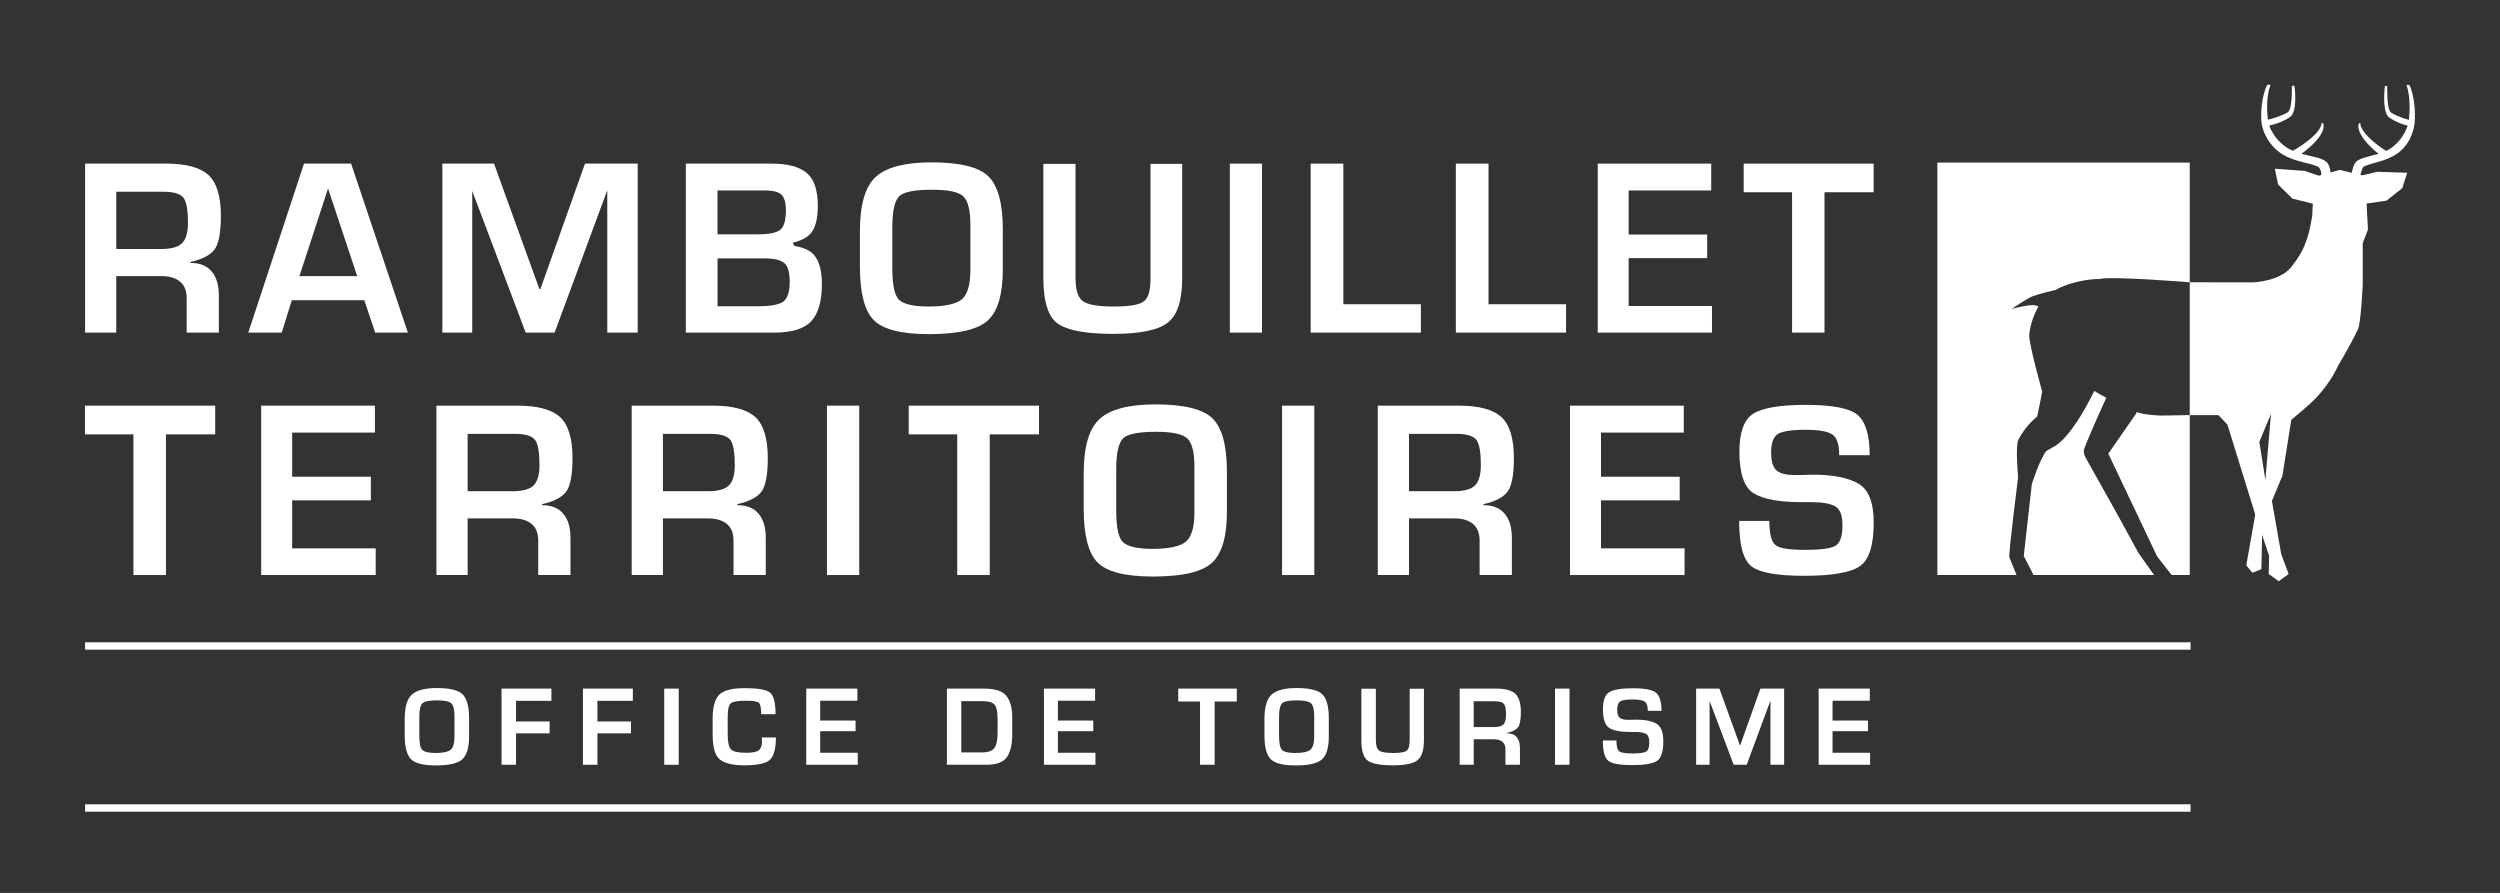
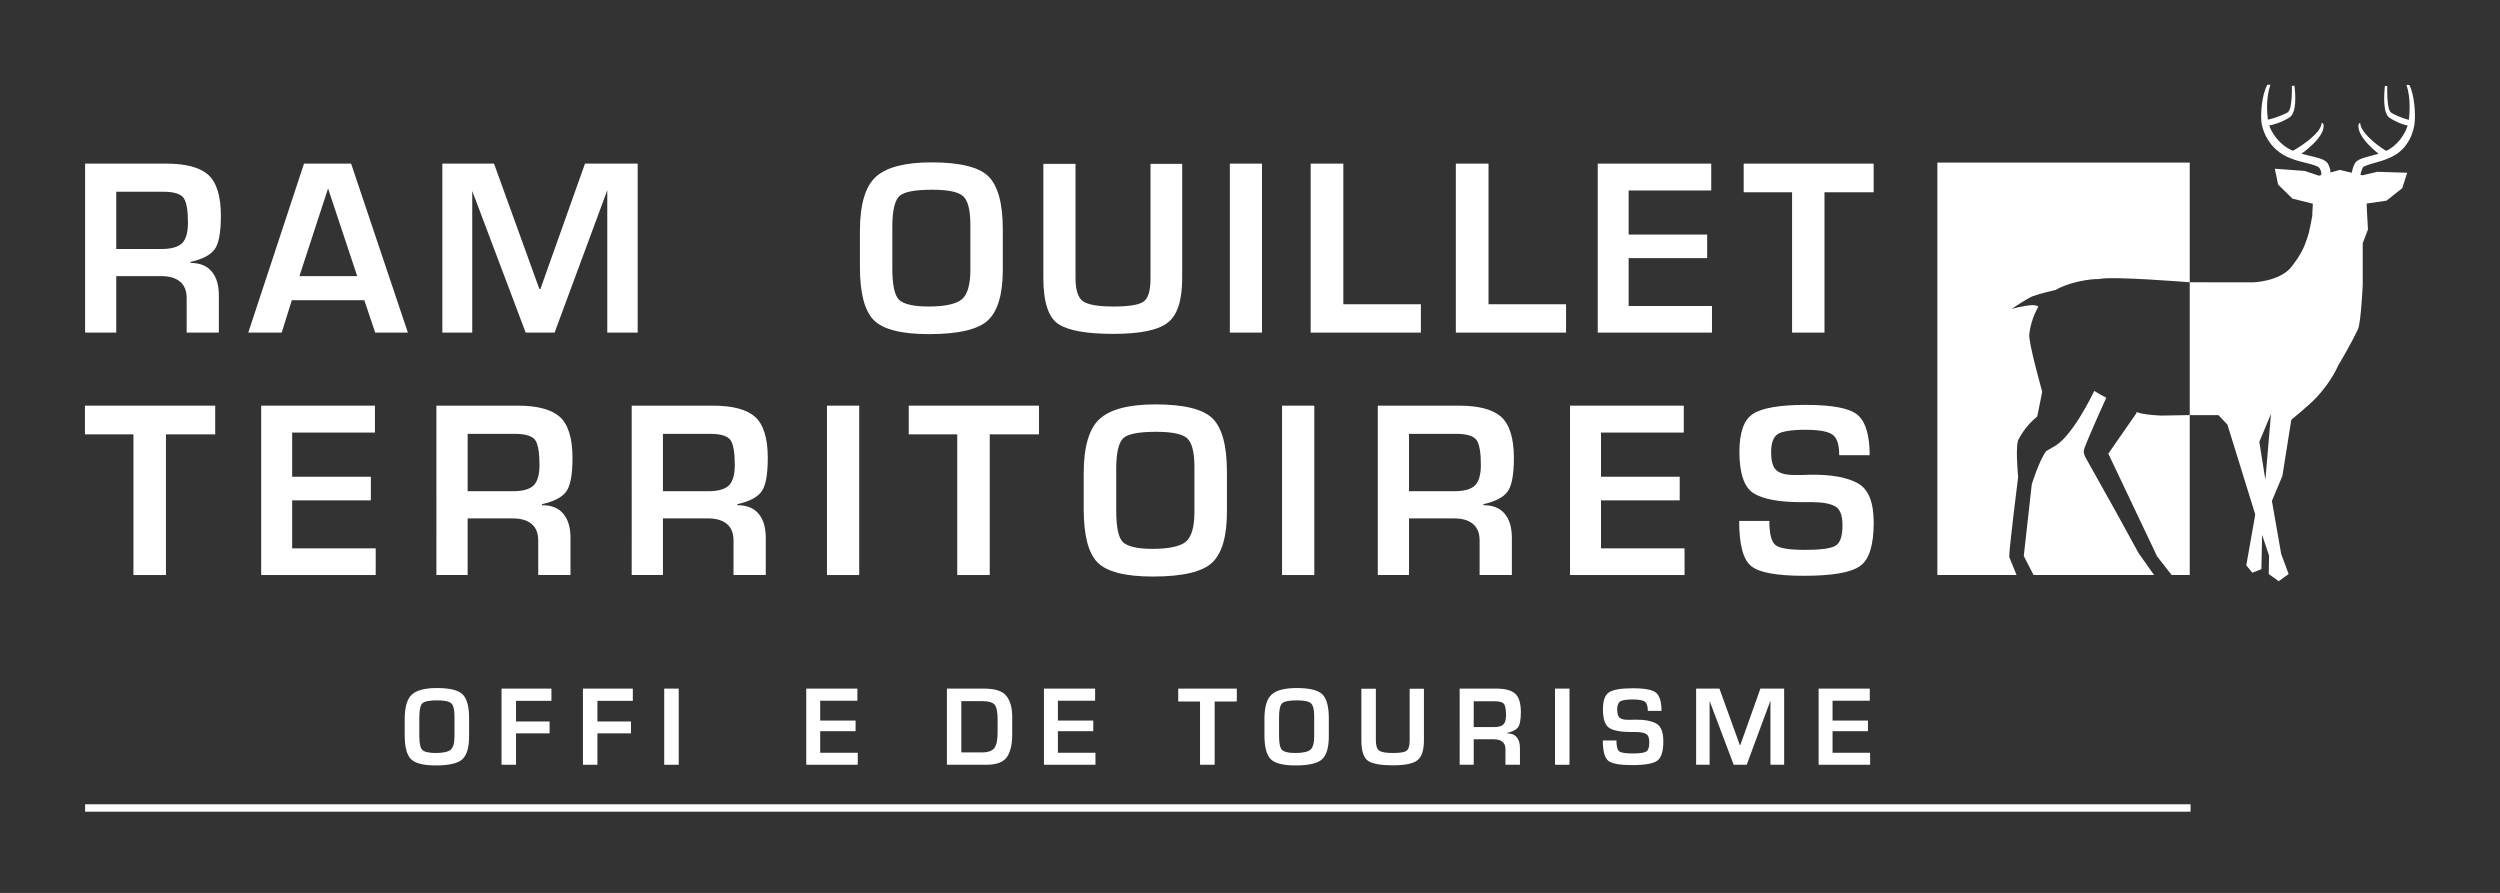
<svg xmlns="http://www.w3.org/2000/svg" version="1.1" id="Calque_1" x="0px" y="0px" width="334.131px" height="119.341px" viewBox="0 0 334.131 119.341" xml:space="preserve">
  <rect x="0" y="0" width="334.131" height="119.341" fill="#333333" stroke="none" />
  <g>
    <path fill="#FFFFFF" d="M61.827,101.448c-0.58,0.564-1.77,0.854-3.586,0.854c-1.663,0-2.777-0.29-3.327-0.854 c-0.549-0.564-0.824-1.633-0.824-3.204v-2.136c0-1.603,0.321-2.701,0.962-3.281c0.64-0.581,1.755-0.87,3.357-0.87 c1.724,0,2.868,0.289,3.433,0.854c0.564,0.564,0.854,1.633,0.854,3.174v2.441C62.696,99.876,62.406,100.883,61.827,101.448 M60.331,94.017c-0.274-0.274-0.9-0.412-1.892-0.412c-1.022,0-1.663,0.122-1.953,0.366c-0.29,0.26-0.443,0.869-0.443,1.86v2.504 c0,1.022,0.138,1.647,0.413,1.907c0.289,0.26,0.869,0.396,1.754,0.396c1.022,0,1.694-0.152,2.03-0.442 c0.335-0.29,0.503-0.885,0.503-1.771V95.71C60.743,94.856,60.606,94.291,60.331,94.017" />
    <polygon fill="#FFFFFF" points="68.968,93.667 68.968,96.428 73.454,96.428 73.454,98.014 68.968,98.014 68.968,102.211 67.031,102.211 67.031,92.034 73.698,92.034 73.698,93.667 " />
    <polygon fill="#FFFFFF" points="79.848,93.667 79.848,96.428 84.334,96.428 84.334,98.014 79.848,98.014 79.848,102.211 77.91,102.211 77.91,92.034 84.578,92.034 84.578,93.667 " />
    <rect x="88.775" y="92.034" fill="#FFFFFF" width="1.938" height="10.178" />
-     <path fill="#FFFFFF" d="M102.89,101.555c-0.534,0.488-1.679,0.732-3.403,0.732c-1.48,0-2.563-0.244-3.235-0.748 c-0.671-0.505-1.007-1.633-1.007-3.357v-2.074c0-1.573,0.29-2.641,0.855-3.235c0.58-0.595,1.709-0.9,3.387-0.9 c1.74,0,2.869,0.183,3.387,0.563c0.519,0.383,0.779,1.359,0.779,2.915h-1.923c0-0.839-0.107-1.343-0.305-1.525 c-0.198-0.183-0.808-0.274-1.801-0.274c-1.022,0-1.663,0.122-1.937,0.336c-0.29,0.229-0.428,0.824-0.428,1.785v2.38 c0,1.054,0.153,1.725,0.443,2.015c0.29,0.289,0.977,0.442,2.029,0.442c0.901,0,1.465-0.122,1.725-0.366 c0.259-0.244,0.381-0.626,0.381-1.145v-0.184l-0.03-0.351h1.892C103.699,100.075,103.424,101.067,102.89,101.555" />
    <polygon fill="#FFFFFF" points="107.758,102.211 107.758,92.034 114.594,92.034 114.594,93.651 109.62,93.651 109.62,96.305 114.35,96.305 114.35,97.725 109.62,97.725 109.62,100.609 114.64,100.609 114.64,102.211 " />
    <path fill="#FFFFFF" d="M134.583,101.173c-0.473,0.687-1.374,1.038-2.732,1.038h-5.294V92.034h4.959c1.48,0,2.472,0.32,2.991,0.977 c0.518,0.655,0.778,1.586,0.778,2.792v2.318C135.286,99.479,135.057,100.487,134.583,101.173 M132.936,94.185 c-0.274-0.321-0.809-0.474-1.602-0.474h-2.854v6.852h2.732c0.839,0,1.404-0.198,1.694-0.596c0.289-0.411,0.426-1.098,0.426-2.06 v-1.77C133.332,95.146,133.194,94.505,132.936,94.185" />
    <polygon fill="#FFFFFF" points="139.528,102.211 139.528,92.034 146.364,92.034 146.364,93.651 141.39,93.651 141.39,96.305 146.12,96.305 146.12,97.725 141.39,97.725 141.39,100.609 146.41,100.609 146.41,102.211 " />
    <polygon fill="#FFFFFF" points="162.341,93.757 162.341,102.211 160.388,102.211 160.388,93.757 157.474,93.757 157.474,92.034 165.301,92.034 165.301,93.757 " />
    <path fill="#FFFFFF" d="M176.73,101.448c-0.58,0.564-1.769,0.854-3.586,0.854c-1.663,0-2.776-0.29-3.325-0.854 c-0.551-0.564-0.824-1.633-0.824-3.204v-2.136c0-1.603,0.319-2.701,0.961-3.281c0.64-0.581,1.755-0.87,3.356-0.87 c1.726,0,2.869,0.289,3.435,0.854c0.563,0.564,0.853,1.633,0.853,3.174v2.441C177.599,99.876,177.31,100.883,176.73,101.448 M175.235,94.017c-0.273-0.274-0.899-0.412-1.893-0.412c-1.021,0-1.663,0.122-1.953,0.366c-0.29,0.26-0.441,0.869-0.441,1.86v2.504 c0,1.022,0.137,1.647,0.412,1.907c0.289,0.26,0.868,0.396,1.755,0.396c1.021,0,1.692-0.152,2.028-0.442 c0.335-0.29,0.503-0.885,0.503-1.771V95.71C175.646,94.856,175.509,94.291,175.235,94.017" />
    <path fill="#FFFFFF" d="M189.472,101.585c-0.563,0.473-1.679,0.702-3.311,0.702c-1.557,0-2.64-0.184-3.266-0.564 c-0.626-0.382-0.946-1.313-0.946-2.793v-6.882h1.938v6.882c0,0.717,0.152,1.175,0.442,1.389c0.305,0.214,0.916,0.32,1.832,0.32 c0.93,0,1.526-0.092,1.815-0.29s0.428-0.655,0.428-1.403v-6.897h1.907v6.866C190.312,100.243,190.037,101.127,189.472,101.585" />
    <path fill="#FFFFFF" d="M202.87,97.221c-0.26,0.336-0.747,0.58-1.435,0.732v0.061c0.565,0,0.993,0.168,1.282,0.52 c0.291,0.351,0.427,0.824,0.427,1.449v2.229h-1.937v-2.076c0-0.441-0.139-0.777-0.397-0.991c-0.275-0.229-0.656-0.336-1.129-0.336 h-2.716v3.403h-1.877V92.034h4.897c1.175,0,2.015,0.229,2.519,0.671c0.504,0.458,0.763,1.282,0.763,2.472 C203.267,96.214,203.129,96.901,202.87,97.221 M201.04,94.124c-0.169-0.26-0.58-0.396-1.236-0.396h-2.838v3.448h2.716 c0.594,0,1.021-0.122,1.251-0.351c0.229-0.229,0.351-0.641,0.351-1.222C201.283,94.887,201.208,94.383,201.04,94.124" />
    <rect x="207.83" y="92.034" fill="#FFFFFF" width="1.938" height="10.178" />
    <path fill="#FFFFFF" d="M221.501,101.662c-0.533,0.396-1.662,0.595-3.371,0.595c-1.619,0-2.672-0.183-3.16-0.564 c-0.502-0.381-0.746-1.297-0.746-2.73h1.814c0,0.777,0.123,1.25,0.367,1.449c0.244,0.198,0.838,0.289,1.801,0.289 c0.885,0,1.479-0.076,1.77-0.229c0.305-0.152,0.457-0.564,0.457-1.236c0-0.595-0.137-0.977-0.428-1.144 c-0.289-0.168-0.762-0.26-1.387-0.26h-0.672c-1.344,0-2.289-0.183-2.854-0.534c-0.564-0.351-0.855-1.189-0.855-2.486 c0-1.176,0.275-1.938,0.824-2.289c0.549-0.352,1.604-0.534,3.158-0.534c1.604,0,2.641,0.198,3.113,0.595 c0.488,0.412,0.732,1.221,0.732,2.426h-1.83c0-0.609-0.123-1.021-0.383-1.221c-0.258-0.197-0.809-0.305-1.646-0.305 c-0.84,0-1.404,0.092-1.664,0.26s-0.396,0.533-0.396,1.083c0,0.519,0.092,0.87,0.289,1.068c0.199,0.198,0.564,0.305,1.084,0.305 h0.504c0.168,0,0.352-0.015,0.518-0.015c1.252-0.016,2.197,0.168,2.824,0.519c0.625,0.351,0.945,1.129,0.945,2.365 C222.31,100.411,222.037,101.28,221.501,101.662" />
    <polygon fill="#FFFFFF" points="236.625,102.211 236.625,93.635 233.451,102.211 231.71,102.211 228.492,93.681 228.492,102.211 226.691,102.211 226.691,92.034 229.804,92.034 232.535,99.586 232.595,99.586 235.281,92.034 238.455,92.034 238.455,102.211 " />
    <polygon fill="#FFFFFF" points="243.064,102.211 243.064,92.034 249.9,92.034 249.9,93.651 244.925,93.651 244.925,96.305 249.656,96.305 249.656,97.725 244.925,97.725 244.925,100.609 249.945,100.609 249.945,102.211 " />
-     <rect x="11.373" y="85.842" fill="#FFFFFF" width="281.4" height="0.991" />
    <rect x="11.373" y="107.495" fill="#FFFFFF" width="281.4" height="0.99" />
    <path fill="#FFFFFF" d="M28.641,33.381c-0.576,0.746-1.66,1.285-3.185,1.627v0.133c1.255,0,2.204,0.373,2.846,1.153 c0.644,0.778,0.949,1.827,0.949,3.216v4.943H24.95v-4.605c0-0.981-0.305-1.727-0.88-2.2c-0.61-0.508-1.457-0.746-2.505-0.746 h-6.028v7.551h-4.164V21.869h10.868c2.607,0,4.47,0.507,5.589,1.49c1.116,1.014,1.691,2.844,1.691,5.485 C29.521,31.147,29.218,32.67,28.641,33.381 M24.578,26.506c-0.374-0.574-1.287-0.881-2.744-0.881h-6.297v7.654h6.028 c1.32,0,2.267-0.27,2.776-0.779c0.507-0.508,0.78-1.421,0.78-2.709C25.121,28.201,24.95,27.083,24.578,26.506" />
    <path fill="#FFFFFF" d="M50.146,44.454l-1.457-4.334h-9.684l-1.355,4.334h-4.469l7.45-22.584h6.296l7.588,22.584H50.146z M43.846,25.187l-3.825,11.716h7.721L43.846,25.187z" />
    <polygon fill="#FFFFFF" points="81.165,44.454 81.165,25.425 74.123,44.454 70.259,44.454 63.117,25.524 63.117,44.454 59.121,44.454 59.121,21.87 66.027,21.87 72.089,38.629 72.225,38.629 78.185,21.87 85.227,21.87 85.227,44.454 " />
-     <path fill="#FFFFFF" d="M108.424,42.93c-0.947,1.016-2.607,1.524-4.943,1.524H91.664V21.87h11.446c2.131,0,3.69,0.404,4.671,1.218 c1.016,0.812,1.524,2.303,1.524,4.436c0,1.455-0.238,2.539-0.677,3.283c-0.44,0.779-1.353,1.321-2.675,1.627l0.204,0.439 c1.387,0.204,2.369,0.711,2.877,1.524c0.541,0.814,0.813,1.998,0.813,3.557C109.847,40.256,109.374,41.914,108.424,42.93 M104.463,26.033c-0.373-0.372-1.117-0.577-2.167-0.577h-6.398v5.861h5.449c1.422,0,2.403-0.204,2.912-0.578 c0.508-0.406,0.778-1.25,0.778-2.573C105.037,27.117,104.835,26.407,104.463,26.033 M104.801,35.141 c-0.508-0.404-1.387-0.609-2.707-0.609h-6.196v6.4h5.483c1.558,0,2.642-0.203,3.251-0.576c0.609-0.406,0.915-1.319,0.915-2.708 C105.547,36.395,105.312,35.547,104.801,35.141" />
    <path fill="#FFFFFF" d="M132.097,42.76c-1.286,1.254-3.93,1.897-7.957,1.897c-3.692,0-6.164-0.643-7.382-1.897 c-1.219-1.254-1.829-3.624-1.829-7.109V30.91c0-3.554,0.711-5.994,2.132-7.281c1.423-1.285,3.896-1.929,7.449-1.929 c3.828,0,6.369,0.644,7.619,1.896c1.252,1.252,1.897,3.623,1.897,7.043v5.417C134.026,39.274,133.381,41.506,132.097,42.76 M128.778,26.272c-0.611-0.611-1.997-0.914-4.199-0.914c-2.269,0-3.691,0.268-4.334,0.81c-0.643,0.578-0.984,1.932-0.984,4.133 v5.553c0,2.268,0.307,3.656,0.916,4.232c0.644,0.577,1.93,0.881,3.896,0.881c2.266,0,3.755-0.341,4.502-0.982 c0.746-0.643,1.118-1.963,1.118-3.929V30.03C129.693,28.133,129.387,26.881,128.778,26.272" />
    <path fill="#FFFFFF" d="M156.139,43.065c-1.254,1.051-3.725,1.558-7.348,1.558c-3.453,0-5.857-0.406-7.246-1.253 c-1.386-0.846-2.097-2.912-2.097-6.196V21.903h4.298v15.271c0,1.592,0.338,2.608,0.984,3.082c0.676,0.473,2.03,0.711,4.061,0.711 c2.067,0,3.387-0.204,4.031-0.644c0.643-0.44,0.946-1.455,0.946-3.115V21.903h4.234V37.14 C158.001,40.086,157.393,42.05,156.139,43.065" />
    <rect x="164.371" y="21.869" fill="#FFFFFF" width="4.299" height="22.584" />
    <polygon fill="#FFFFFF" points="175.173,44.454 175.173,21.87 179.541,21.87 179.541,40.663 189.903,40.663 189.903,44.454 " />
    <polygon fill="#FFFFFF" points="194.576,44.454 194.576,21.87 198.944,21.87 198.944,40.663 209.306,40.663 209.306,44.454 " />
    <polygon fill="#FFFFFF" points="213.541,44.454 213.541,21.87 228.71,21.87 228.71,25.457 217.671,25.457 217.671,31.35 228.167,31.35 228.167,34.499 217.671,34.499 217.671,40.897 228.81,40.897 228.81,44.454 " />
    <polygon fill="#FFFFFF" points="243.847,25.696 243.847,44.454 239.515,44.454 239.515,25.696 233.048,25.696 233.048,21.87 250.417,21.87 250.417,25.696 " />
    <polygon fill="#FFFFFF" points="22.18,58.053 22.18,76.854 17.835,76.854 17.835,58.053 11.354,58.053 11.354,54.217 28.763,54.217 28.763,58.053 " />
    <polygon fill="#FFFFFF" points="34.908,76.854 34.908,54.217 50.111,54.217 50.111,57.815 39.049,57.815 39.049,63.719 49.568,63.719 49.568,66.875 39.049,66.875 39.049,73.29 50.213,73.29 50.213,76.854 " />
    <path fill="#FFFFFF" d="M75.635,65.755c-0.577,0.747-1.664,1.29-3.191,1.628v0.137c1.256,0,2.207,0.374,2.852,1.154 c0.644,0.781,0.95,1.832,0.95,3.224v4.956h-4.311v-4.617c0-0.984-0.306-1.73-0.882-2.205c-0.61-0.509-1.459-0.746-2.511-0.746 h-6.041v7.568h-4.175V54.218h10.895c2.612,0,4.479,0.509,5.601,1.494c1.118,1.017,1.695,2.849,1.695,5.496 C76.517,63.516,76.211,65.043,75.635,65.755 M71.562,58.866c-0.373-0.576-1.289-0.882-2.748-0.882h-6.313v7.67h6.041 c1.323,0,2.273-0.271,2.782-0.779c0.509-0.511,0.781-1.427,0.781-2.716C72.105,60.564,71.935,59.444,71.562,58.866" />
    <path fill="#FFFFFF" d="M101.736,65.755c-0.577,0.747-1.664,1.29-3.193,1.628v0.137c1.257,0,2.209,0.374,2.853,1.154 c0.645,0.781,0.95,1.832,0.95,3.224v4.956h-4.31v-4.617c0-0.984-0.305-1.73-0.882-2.205c-0.61-0.509-1.46-0.746-2.511-0.746h-6.041 v7.568h-4.174V54.218H95.32c2.615,0,4.48,0.509,5.601,1.494c1.12,1.017,1.696,2.849,1.696,5.496 C102.617,63.516,102.312,65.043,101.736,65.755 M97.663,58.866c-0.374-0.576-1.29-0.882-2.748-0.882h-6.313v7.67h6.041 c1.323,0,2.273-0.271,2.782-0.779c0.51-0.511,0.781-1.427,0.781-2.716C98.206,60.564,98.036,59.444,97.663,58.866" />
    <rect x="110.527" y="54.217" fill="#FFFFFF" width="4.309" height="22.637" />
    <polygon fill="#FFFFFF" points="132.281,58.053 132.281,76.854 127.938,76.854 127.938,58.053 121.455,58.053 121.455,54.217 138.865,54.217 138.865,58.053 " />
    <path fill="#FFFFFF" d="M162.048,75.157c-1.291,1.256-3.936,1.899-7.977,1.899c-3.698,0-6.175-0.644-7.397-1.899 c-1.222-1.256-1.834-3.633-1.834-7.127v-4.752c0-3.563,0.713-6.005,2.139-7.295c1.427-1.29,3.902-1.935,7.467-1.935 c3.835,0,6.379,0.645,7.636,1.9c1.255,1.256,1.899,3.632,1.899,7.059v5.431C163.98,71.661,163.337,73.901,162.048,75.157 M158.721,58.628c-0.609-0.61-2.002-0.916-4.207-0.916c-2.275,0-3.701,0.271-4.345,0.815c-0.645,0.577-0.983,1.934-0.983,4.139 v5.567c0,2.272,0.304,3.664,0.916,4.243c0.643,0.576,1.933,0.882,3.902,0.882c2.274,0,3.768-0.341,4.515-0.985 c0.745-0.646,1.118-1.969,1.118-3.937v-6.042C159.637,60.497,159.332,59.239,158.721,58.628" />
    <rect x="171.35" y="54.217" fill="#FFFFFF" width="4.309" height="22.637" />
    <path fill="#FFFFFF" d="M201.451,65.755c-0.578,0.747-1.662,1.29-3.188,1.628v0.137c1.256,0,2.205,0.374,2.851,1.154 c0.645,0.781,0.95,1.832,0.95,3.224v4.956h-4.311v-4.617c0-0.984-0.307-1.73-0.882-2.205c-0.611-0.509-1.461-0.746-2.512-0.746 h-6.041v7.568h-4.174V54.218h10.893c2.613,0,4.481,0.509,5.601,1.494c1.12,1.017,1.697,2.849,1.697,5.496 C202.334,63.516,202.029,65.043,201.451,65.755 M197.378,58.866c-0.372-0.576-1.29-0.882-2.748-0.882h-6.313v7.67h6.041 c1.323,0,2.274-0.271,2.782-0.779c0.509-0.511,0.781-1.427,0.781-2.716C197.922,60.564,197.752,59.444,197.378,58.866" />
    <polygon fill="#FFFFFF" points="209.835,76.854 209.835,54.217 225.041,54.217 225.041,57.815 213.978,57.815 213.978,63.719 224.496,63.719 224.496,66.875 213.978,66.875 213.978,73.29 225.144,73.29 225.144,76.854 " />
    <path fill="#FFFFFF" d="M248.628,75.631c-1.188,0.883-3.699,1.324-7.5,1.324c-3.596,0-5.939-0.408-7.025-1.257 c-1.119-0.847-1.659-2.884-1.659-6.073h4.036c0,1.729,0.271,2.781,0.814,3.223s1.865,0.645,4.004,0.645 c1.969,0,3.293-0.168,3.938-0.508c0.68-0.34,1.018-1.257,1.018-2.75c0-1.322-0.305-2.172-0.951-2.545 c-0.643-0.373-1.695-0.577-3.09-0.577h-1.49c-2.986,0-5.09-0.407-6.348-1.187c-1.254-0.781-1.898-2.649-1.898-5.531 c0-2.615,0.609-4.311,1.832-5.092c1.223-0.781,3.564-1.188,7.023-1.188c3.564,0,5.873,0.442,6.924,1.324 c1.086,0.917,1.629,2.715,1.629,5.396h-4.07c0-1.358-0.273-2.274-0.852-2.716c-0.574-0.441-1.797-0.678-3.664-0.678 s-3.121,0.204-3.699,0.577c-0.576,0.373-0.883,1.187-0.883,2.41c0,1.152,0.205,1.933,0.645,2.375 c0.441,0.441,1.256,0.679,2.41,0.679h1.121c0.373,0,0.779-0.034,1.152-0.034c2.783-0.034,4.889,0.373,6.277,1.155 c1.395,0.78,2.105,2.51,2.105,5.258C250.427,72.848,249.818,74.784,248.628,75.631" />
    <path fill="#FFFFFF" d="M292.664,76.854V55.477h-0.002l-3.805,0.066c0,0-2.16-0.068-3.15-0.421 c-0.079-0.03-0.156-0.059-0.234-0.087c0.032,0.011,0.063,0.024,0.095,0.035l-0.06,0.088c0.021,0.007,0.039,0.015,0.06,0.023 l-3.786,5.45l6.519,13.728l1.947,2.495H292.664z" />
    <path fill="#FFFFFF" d="M287.903,76.854l-2.081-2.93l-2.902-5.301l-4.189-7.49c-0.19-0.337-0.233-0.698-0.233-0.862 c0.007-0.545,3.015-7.116,3.015-7.116s-0.411-0.205-0.737-0.387c-0.302-0.167-0.791-0.464-0.872-0.515 c-0.179,0.377-3.057,6.367-5.537,7.514l-0.907,0.543h-0.001c-0.987,1.393-1.901,4.416-1.901,4.416l-0.004-0.003l-1.071,9.587 l1.308,2.544H287.903z" />
    <path fill="#FFFFFF" d="M269.516,76.854l-0.978-2.416l0.004,0.003c-0.07-0.674,1.144-10.364,1.184-10.679 c-0.029-0.311-0.404-4.462,0.087-5.087c0.1-0.2,0.934-1.797,2.454-2.993c0.022-0.082,0.047-0.192,0.074-0.314 c0.188-0.863,0.604-3.025,0.604-3.025s-1.883-6.678-1.721-7.634l-0.012,0.009c0.152-1.402,0.633-2.715,1.22-3.725 c-0.019-0.019-0.232-0.226-0.778-0.211c-1.057,0.028-2.807,0.508-2.807,0.508s2.122-1.431,2.837-1.702 c1.011-0.382,3.032-0.832,3.032-0.832s-0.223,0.104-0.545,0.329c2.185-1.454,5.329-1.821,6.366-1.79 c1.667-0.42,12.109,0.432,12.109,0.432h0.017V21.731h-33.73v55.123H269.516z" />
    <path fill="#FFFFFF" d="M315.929,22.264c0.995-0.465,2.153-0.583,3.402-1.155c2.802-1.145,3.332-3.927,3.4-4.786 c0.108-1.118-0.029-3.649-0.714-4.966l-0.186-0.002h-0.19c0.568,1.774,0.41,3.697,0.315,4.662c-1.032-0.242-2.214-0.82-2.402-0.984 c-0.596-0.433-0.492-3.52-0.492-3.52l-0.312-0.037c0,0-0.402,3.144,0.41,4.068c0.038,0.152,1.398,0.985,2.633,1.244 c-0.364,1.12-1.316,2.66-2.886,3.376c-1.425-0.886-3.415-2.504-3.459-3.737l-0.15,0.074l-0.073,0.12 c-0.287,1.705,2.676,3.927,2.681,3.93c-1.104,0.321-2.533,0.581-2.992,1.058c-0.395,0.363-0.596,1.481-0.596,1.481l-1.594-0.382 v0.001l-1.261,0.348c0.063-0.351-0.271-1.3-0.588-1.461v-0.003c-0.543-0.498-1.93-0.666-3.281-1.048 c0.012-0.01,3.261-2.236,2.944-3.944l-0.076-0.119l-0.166-0.072c-0.044,1.235-2.264,2.85-3.839,3.739 c-1.732-0.716-2.771-2.255-3.172-3.377c1.363-0.26,2.649-0.967,2.913-1.245c0.927-1.016,0.454-4.078,0.454-4.078l-0.347,0.033 l0.004,0.004c0,0,0.108,3.089-0.547,3.526h-0.001c-0.212,0.164-1.514,0.735-2.654,0.98c-0.107-0.97-0.28-2.892,0.346-4.666h-0.208 h-0.203c-0.761,1.32-0.91,3.859-0.798,4.979c0.083,0.86,0.852,3.721,3.945,4.868v0.001c1.337,0.534,2.466,0.613,3.538,1.067 c0.396,0.17,0.588,0.839,0.507,1.155l0.013-0.002l-0.319,0.087l-1.908-0.641l-3.985-0.29h-0.001l0.001,0.001l0.44,2.115 l1.921,1.881l2.724,0.676l-0.064,1.083l-0.011,0.533c-0.458,2.388-0.455,2.412-1.012,3.899c-0.537,1.442-1.91,3.086-1.91,3.086 c-1.586,1.766-4.805,1.91-5.09,1.918l-0.021-0.012l-8.349-0.003v17.75h3.834l1.202,1.268l3.702,11.957l0.22,0.656l-0.22-0.655 l-0.012,0.251l-1.168,6.601l0.812,0.988l1.207-0.474l0.094-4.585l0.935,2.781l-0.047,2.452l1.333,0.959l1.327-0.959l-0.994-2.672 l-1.242-7.097l1.402-3.352l1.191-7.498c0,0,2.38-1.939,3.306-2.922c2.118-2.25,2.945-4.309,2.945-4.309s1.739-2.873,2.671-4.911 c0.385-0.834,0.624-5.884,0.622-5.874v-5.572l0.702-1.846l-0.134-2.404l-0.045-1.058l2.655-0.386l2.107-1.671l0.659-2.058 l-3.993-0.127l-1.989,0.469l-0.272-0.065C315.475,23.36,315.714,22.327,315.929,22.264 M302.886,62.829l-0.112,1.309l-0.81-5.08 l1.558-3.739L302.886,62.829z" />
  </g>
</svg>